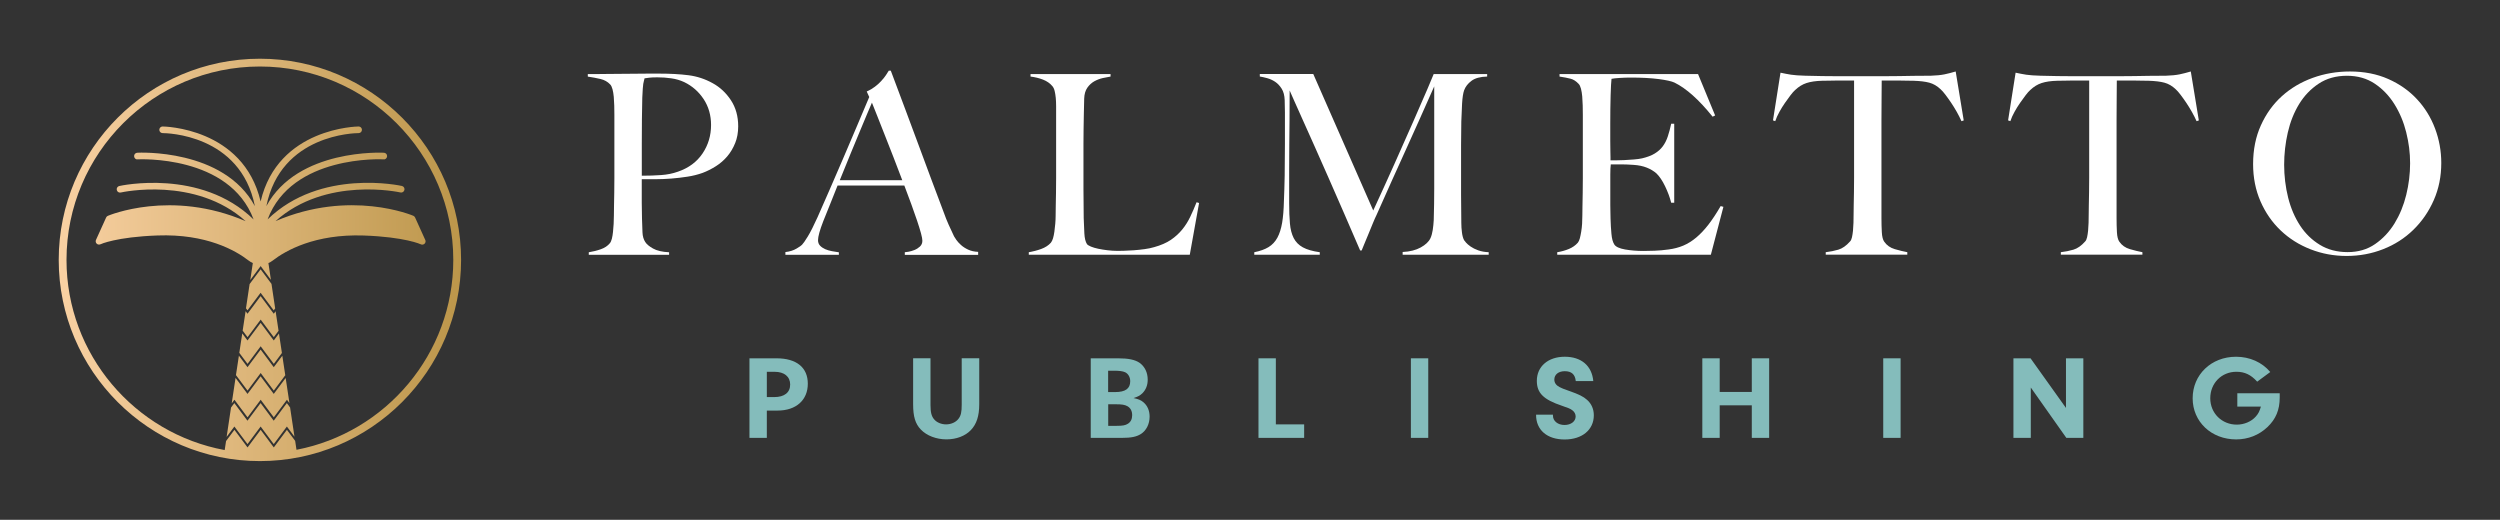
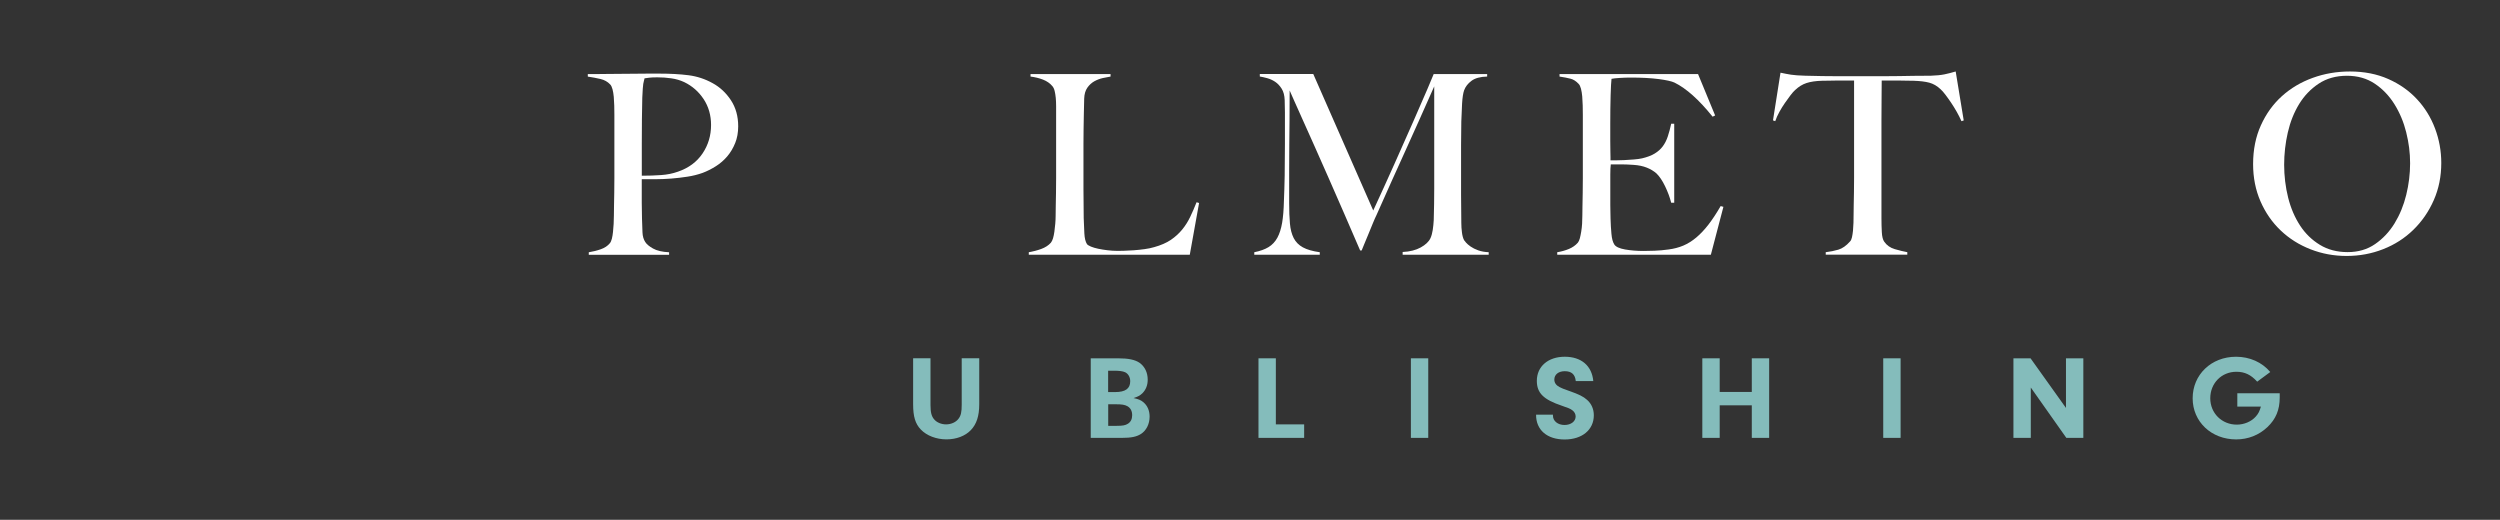
<svg xmlns="http://www.w3.org/2000/svg" id="Layer_2" data-name="Layer 2" viewBox="0 0 619.08 128.72">
  <rect x="0" y="0" width="619.08" height="128.72" fill="#333333" stroke="none" />
  <defs>
    <style> .cls-1 { fill: none; } .cls-1, .cls-2, .cls-3, .cls-4 { stroke-width: 0px; } .cls-2 { fill: url(#linear-gradient); } .cls-3 { fill: #84bcbb; } .cls-4 { fill: #fff; } </style>
    <linearGradient id="linear-gradient" x1="14.54" y1="64.36" x2="114.18" y2="64.36" gradientUnits="userSpaceOnUse">
      <stop offset="0" stop-color="#f9d1a3" />
      <stop offset="1" stop-color="#bc964a" />
    </linearGradient>
  </defs>
  <g id="Layer_1-2" data-name="Layer 1">
    <g>
      <rect class="cls-1" width="619.08" height="128.72" />
      <g>
        <g>
          <path class="cls-4" d="m182.05,35.43c-.5,1.24-1.15,2.34-1.96,3.29-.81.95-1.75,1.77-2.83,2.45-1.08.68-2.17,1.23-3.29,1.65-1.16.41-2.4.73-3.73.93-1.33.21-2.66.36-4.01.47-1.35.1-2.66.16-3.95.16h-3.36v5.84c0,.71,0,1.36.03,1.96.02.6.03,1.25.03,1.96.04,1.33.08,2.47.12,3.42.04.95.27,1.74.68,2.36.33.54.97,1.08,1.93,1.62.95.54,2.28.85,3.98.93v.62h-19.89v-.62c1.04-.17,2.03-.41,2.98-.75.95-.33,1.7-.83,2.24-1.49.21-.25.37-.62.5-1.12.12-.5.22-1.06.28-1.68.06-.62.11-1.28.16-1.99.04-.7.06-1.39.06-2.05,0-.58,0-1.37.03-2.36.02-.99.04-2.08.06-3.26.02-1.18.03-2.39.03-3.63v-15.72c0-.75-.01-1.5-.03-2.27-.02-.77-.06-1.49-.12-2.18s-.17-1.3-.31-1.86c-.15-.56-.34-.96-.59-1.21-.62-.66-1.42-1.11-2.39-1.34-.97-.23-2.02-.42-3.14-.59v-.62h1.49c.79,0,1.71,0,2.77-.03,1.06-.02,2.21-.03,3.45-.03s2.47,0,3.7-.03c1.22-.02,2.37-.03,3.45-.03h2.8c2.73,0,5.16.13,7.27.4,2.11.27,4.1.92,5.97,1.96,1.82.99,3.33,2.4,4.54,4.23,1.2,1.82,1.8,3.98,1.8,6.46,0,1.53-.25,2.92-.75,4.16Zm-7.8-10.87c-1.22-1.86-2.83-3.27-4.82-4.23-.99-.46-2.05-.77-3.17-.93-1.12-.17-2.28-.25-3.48-.25-.87,0-1.54.03-2.02.09-.48.06-.86.11-1.15.16-.04.25-.09.47-.16.65-.06.19-.11.43-.16.72-.04.29-.08.69-.12,1.21-.04.52-.08,1.25-.12,2.21-.04,1.45-.07,3.21-.09,5.28-.02,2.07-.03,4.1-.03,6.09v7.95c1.7,0,3.29-.05,4.79-.16,1.49-.1,2.88-.38,4.16-.84,2.65-.91,4.68-2.41,6.09-4.51,1.41-2.09,2.11-4.44,2.11-7.05,0-2.4-.61-4.54-1.83-6.4Z" />
-           <path class="cls-4" d="m224.06,63.08v-.62c.12,0,.42-.04.9-.12.48-.08.97-.23,1.49-.43.52-.21.97-.5,1.37-.87.39-.37.59-.85.59-1.43,0-.37-.11-.98-.34-1.83-.23-.85-.55-1.88-.96-3.11-.41-1.22-.89-2.58-1.43-4.07-.54-1.49-1.12-3.04-1.74-4.66h-16.53c-.62,1.57-1.22,3.08-1.8,4.51-.58,1.43-1.16,2.87-1.74,4.32-.87,2.24-1.3,3.81-1.3,4.72,0,.54.17.98.5,1.34.33.35.76.64,1.27.87.52.23,1.08.39,1.68.5.6.1,1.17.2,1.71.28v.62h-13.24v-.68c1.08-.12,2-.41,2.77-.87.77-.46,1.21-.77,1.34-.93.29-.29.77-.97,1.43-2.05.66-1.08,1.47-2.67,2.42-4.78.87-1.95,1.84-4.16,2.92-6.65,1.08-2.49,2.18-5.04,3.32-7.67,1.14-2.63,2.27-5.28,3.39-7.95,1.12-2.67,2.17-5.17,3.17-7.49l-.62-1.37c.75-.33,1.42-.72,2.02-1.18.6-.45,1.13-.93,1.58-1.43.46-.5.84-.97,1.15-1.43.31-.46.55-.83.71-1.12h.5c1.28,3.44,2.51,6.7,3.67,9.79,1.16,3.09,2.27,6.06,3.32,8.92,1.06,2.86,2.08,5.62,3.08,8.3.99,2.67,1.99,5.31,2.98,7.92.46,1.28.88,2.35,1.27,3.2.39.85.84,1.81,1.34,2.89.08.17.27.46.56.87.29.41.67.84,1.15,1.27.48.44,1.07.82,1.77,1.15.7.33,1.53.52,2.49.56v.75h-18.15Zm-8.14-37.66c-.25.54-.61,1.39-1.09,2.55-.48,1.16-1.07,2.57-1.77,4.23-.71,1.66-1.48,3.53-2.33,5.62-.85,2.09-1.77,4.36-2.77,6.8h15.47c-.7-1.86-1.42-3.73-2.14-5.59-.72-1.86-1.43-3.66-2.11-5.38-.68-1.72-1.3-3.29-1.86-4.72-.56-1.43-1.03-2.6-1.4-3.51Z" />
          <path class="cls-4" d="m294.65,63.08h-39.89v-.62c1.03-.17,2.06-.44,3.08-.81,1.01-.37,1.81-.89,2.39-1.55.21-.25.38-.61.53-1.09.14-.48.26-1.03.34-1.65.08-.62.16-1.27.22-1.96s.09-1.36.09-2.02c0-.58,0-1.37.03-2.36.02-.99.04-2.08.06-3.26.02-1.18.03-2.39.03-3.63v-17.83c0-.75-.03-1.44-.09-2.08-.06-.64-.16-1.21-.28-1.71-.12-.5-.31-.89-.56-1.18-.58-.7-1.36-1.24-2.33-1.62-.97-.37-2-.62-3.08-.75v-.62h19.82v.62c-.54.08-1.18.21-1.93.37-.75.17-1.45.44-2.11.81-.66.37-1.23.9-1.71,1.58-.48.68-.74,1.58-.78,2.7-.04,1.45-.07,2.78-.09,3.98-.02,1.2-.04,2.38-.06,3.54-.02,1.16-.03,2.36-.03,3.6v11.31c0,1.08,0,2.19.03,3.32.02,1.14.03,2.41.03,3.82.04,1.33.09,2.59.16,3.79.06,1.2.28,2.09.65,2.67.16.21.5.41.99.62.5.21,1.1.38,1.8.53.7.15,1.47.27,2.3.37.83.1,1.66.16,2.49.16.33,0,.86,0,1.58-.03.72-.02,1.52-.06,2.39-.12.87-.06,1.76-.16,2.67-.28.91-.12,1.72-.29,2.42-.5,1.66-.46,3.03-1.06,4.13-1.8,1.1-.75,2.04-1.61,2.83-2.58.79-.97,1.45-2.03,1.99-3.17.54-1.14,1.06-2.33,1.55-3.57l.62.19-2.3,12.8Z" />
          <path class="cls-4" d="m347.34,63.08v-.68c1.78-.08,3.27-.46,4.47-1.12,1.2-.66,2.01-1.43,2.42-2.3.25-.54.43-1.21.56-2.02.12-.81.21-1.63.25-2.45.08-2.73.12-5.34.12-7.83v-25.29c-1.37,3.07-2.62,5.88-3.76,8.45-1.14,2.57-2.27,5.07-3.39,7.52-1.12,2.44-2.25,4.94-3.39,7.49-1.14,2.55-2.39,5.35-3.76,8.42-.21.41-.5,1.07-.87,1.96-.37.89-.75,1.8-1.12,2.73-.37.93-.72,1.78-1.06,2.55-.33.77-.54,1.27-.62,1.52h-.37c-1.33-3.07-2.64-6.11-3.95-9.13-1.3-3.02-2.58-5.93-3.82-8.73-1.24-2.8-2.4-5.42-3.48-7.86-1.08-2.44-2.05-4.62-2.92-6.52-.87-1.91-1.58-3.5-2.14-4.78-.56-1.28-.94-2.15-1.15-2.61,0,2.73-.01,5.15-.03,7.24-.02,2.09-.04,4.16-.06,6.21-.02,2.05-.03,4.22-.03,6.49v7.95c0,1.95.06,3.64.19,5.06.12,1.43.44,2.63.93,3.6.5.97,1.25,1.74,2.27,2.3,1.01.56,2.41.96,4.19,1.21v.62h-16.22v-.62c1.45-.29,2.63-.71,3.54-1.27.91-.56,1.64-1.34,2.18-2.33.54-.99.93-2.23,1.18-3.7.25-1.47.39-3.26.44-5.38.08-1.78.14-3.88.19-6.31.04-2.42.06-5.02.06-7.8v-7.83c0-.83-.02-1.84-.06-3.05-.04-1.16-.29-2.1-.75-2.83-.46-.72-.99-1.29-1.62-1.71-.62-.41-1.28-.71-1.99-.9-.7-.19-1.3-.32-1.8-.4v-.62h13.24l14.85,33.8c1.82-3.94,3.6-7.85,5.34-11.74,1.74-3.89,3.3-7.41,4.69-10.56,1.39-3.15,2.53-5.77,3.42-7.86.89-2.09,1.4-3.3,1.52-3.63h13.24v.62c-1.7.04-2.99.39-3.88,1.06-.89.66-1.5,1.45-1.83,2.36-.25.7-.41,1.8-.5,3.29-.08,1.49-.15,2.96-.19,4.41-.04,1.99-.06,3.91-.06,5.78v12.37c0,2.2.02,4.52.06,6.96,0,.79.05,1.58.16,2.39.1.81.28,1.44.53,1.9.04.08.2.28.47.59.27.31.65.64,1.15.99.5.35,1.12.66,1.86.93.75.27,1.62.43,2.61.47v.62h-21.31Z" />
          <path class="cls-4" d="m423.65,63.08h-38.03v-.62c1.03-.17,2-.44,2.89-.81.89-.37,1.63-.89,2.21-1.55.21-.25.37-.61.5-1.09.12-.48.24-1.03.34-1.65.1-.62.18-1.27.22-1.96s.06-1.36.06-2.02c0-.58,0-1.37.03-2.36.02-.99.04-2.08.06-3.26.02-1.18.03-2.39.03-3.63v-15.72c0-.75-.01-1.51-.03-2.3-.02-.79-.06-1.53-.12-2.24-.06-.7-.17-1.34-.31-1.9-.15-.56-.34-.96-.59-1.21-.62-.66-1.28-1.09-1.99-1.27-.7-.19-1.62-.36-2.73-.53v-.62h34.3l4.23,10.25-.62.31c-3.36-4.18-6.5-7-9.45-8.45-.7-.33-2.01-.62-3.91-.87-1.91-.25-4.23-.37-6.96-.37-.87,0-1.77.03-2.7.09-.93.06-1.61.13-2.02.22-.08.66-.16,2.03-.22,4.1-.06,2.07-.09,4.47-.09,7.21v3.98c0,1.08,0,1.96.03,2.64s.03,1.21.03,1.58v.68h1.24c.62,0,1.34-.02,2.14-.06.81-.04,1.62-.09,2.42-.16.81-.06,1.48-.16,2.02-.28,1.24-.29,2.28-.68,3.11-1.18.83-.5,1.5-1.1,2.02-1.8.52-.7.93-1.52,1.24-2.45.31-.93.59-1.98.84-3.14h.75v19.57h-.75c-.33-1.33-.84-2.69-1.52-4.1-.68-1.41-1.4-2.46-2.14-3.17-.66-.58-1.46-1.06-2.39-1.43-.93-.37-2.02-.6-3.26-.68-.62-.04-1.14-.07-1.55-.09-.41-.02-.83-.03-1.24-.03h-2.86c-.08.58-.12,1.43-.12,2.55v7.46c0,.66,0,1.3.03,1.9.02.6.03,1.11.03,1.52.04,1.33.11,2.58.22,3.76.1,1.18.34,2.06.71,2.64.37.58,1.26.99,2.67,1.24,1.41.25,2.94.37,4.6.37.7,0,1.61-.02,2.7-.06,1.1-.04,2.25-.14,3.45-.31,1.33-.17,2.55-.49,3.67-.96,1.12-.48,2.2-1.15,3.23-2.02,1.03-.87,2.04-1.94,3.01-3.2.97-1.26,1.98-2.79,3.01-4.57l.68.19-3.11,11.87Z" />
          <path class="cls-4" d="m485.73,30.02c-.33-.75-.73-1.52-1.18-2.33-.46-.81-.92-1.56-1.4-2.27-.48-.7-.94-1.36-1.4-1.96-.46-.6-.85-1.05-1.18-1.34-.87-.83-1.81-1.38-2.83-1.65-1.02-.27-2.31-.42-3.88-.47-.79,0-1.47,0-2.05-.03-.58-.02-1.16-.03-1.74-.03h-4.1c0,1.04-.01,2.44-.03,4.23-.02,1.78-.03,3.65-.03,5.59v24.3c0,1.2.03,2.35.09,3.45.06,1.1.26,1.87.59,2.33.62.91,1.5,1.53,2.64,1.86,1.14.33,2.16.58,3.08.75v.62h-20.2v-.62c1.08-.12,2.11-.33,3.11-.62.99-.29,1.97-.97,2.92-2.05.21-.21.36-.55.47-1.03.1-.48.19-1.01.25-1.62.06-.6.1-1.25.12-1.96.02-.7.03-1.39.03-2.05,0-.58,0-1.35.03-2.3.02-.95.04-2.01.06-3.17.02-1.16.03-2.36.03-3.6v-24.11h-4.1c-.54,0-1.11.01-1.71.03-.6.02-1.3.03-2.08.03-1.57.04-2.87.23-3.88.56-1.02.33-1.96.91-2.83,1.74-.33.29-.71.72-1.15,1.3-.43.58-.89,1.21-1.37,1.89-.48.68-.93,1.42-1.37,2.21-.44.79-.78,1.55-1.03,2.3l-.56-.19,1.86-11.81c.95.21,1.83.37,2.64.5.81.12,1.98.21,3.51.25,1.57.04,2.98.07,4.23.09,1.24.02,2.44.03,3.6.03h11.81c1.24,0,2.44,0,3.6-.03,1.16-.02,2.36-.04,3.6-.06,1.24-.02,2.65-.03,4.23-.03,1.37-.04,2.5-.16,3.39-.34.89-.19,1.81-.42,2.77-.71l1.99,12.12-.56.19Z" />
-           <path class="cls-4" d="m543.95,30.02c-.33-.75-.73-1.52-1.18-2.33-.46-.81-.92-1.56-1.4-2.27-.48-.7-.94-1.36-1.4-1.96-.46-.6-.85-1.05-1.18-1.34-.87-.83-1.81-1.38-2.83-1.65-1.02-.27-2.31-.42-3.88-.47-.79,0-1.47,0-2.05-.03-.58-.02-1.16-.03-1.74-.03h-4.1c0,1.04-.01,2.44-.03,4.23-.02,1.78-.03,3.65-.03,5.59v24.3c0,1.2.03,2.35.09,3.45.06,1.1.26,1.87.59,2.33.62.91,1.5,1.53,2.64,1.86,1.14.33,2.16.58,3.08.75v.62h-20.2v-.62c1.08-.12,2.11-.33,3.11-.62.99-.29,1.97-.97,2.92-2.05.21-.21.36-.55.47-1.03.1-.48.19-1.01.25-1.62.06-.6.1-1.25.12-1.96.02-.7.03-1.39.03-2.05,0-.58,0-1.35.03-2.3.02-.95.04-2.01.06-3.17.02-1.16.03-2.36.03-3.6v-24.11h-4.1c-.54,0-1.11.01-1.71.03-.6.02-1.3.03-2.08.03-1.57.04-2.87.23-3.88.56-1.02.33-1.96.91-2.83,1.74-.33.29-.71.72-1.15,1.3-.43.58-.89,1.21-1.37,1.89-.48.68-.93,1.42-1.37,2.21-.44.79-.78,1.55-1.03,2.3l-.56-.19,1.86-11.81c.95.21,1.83.37,2.64.5.81.12,1.98.21,3.51.25,1.57.04,2.98.07,4.23.09,1.24.02,2.44.03,3.6.03h11.81c1.24,0,2.44,0,3.6-.03,1.16-.02,2.36-.04,3.6-.06,1.24-.02,2.65-.03,4.23-.03,1.37-.04,2.5-.16,3.39-.34.89-.19,1.81-.42,2.77-.71l1.99,12.12-.56.19Z" />
          <path class="cls-4" d="m602.67,49.59c-1.24,2.82-2.93,5.26-5.06,7.33-2.13,2.07-4.62,3.67-7.46,4.78-2.84,1.12-5.85,1.68-9.04,1.68s-6.13-.55-8.95-1.65c-2.82-1.1-5.28-2.65-7.39-4.66-2.11-2.01-3.78-4.41-5-7.21-1.22-2.8-1.83-5.87-1.83-9.23,0-3.56.64-6.76,1.93-9.6,1.28-2.84,3.01-5.24,5.19-7.21,2.18-1.97,4.72-3.48,7.64-4.54,2.92-1.06,6-1.58,9.23-1.58,3.52,0,6.68.62,9.48,1.86,2.8,1.24,5.17,2.91,7.11,5,1.95,2.09,3.44,4.51,4.47,7.24,1.03,2.73,1.55,5.59,1.55,8.57,0,3.32-.62,6.38-1.86,9.2Zm-6.8-16.78c-.64-2.57-1.62-4.9-2.92-6.99-1.3-2.09-2.93-3.79-4.88-5.1-1.95-1.3-4.25-1.96-6.9-1.96s-5.02.65-6.99,1.96c-1.97,1.3-3.58,2.99-4.85,5.06-1.26,2.07-2.2,4.42-2.8,7.05-.6,2.63-.9,5.29-.9,7.98s.33,5.53.99,8.14c.66,2.61,1.65,4.91,2.95,6.9s2.94,3.58,4.91,4.78c1.97,1.2,4.26,1.8,6.87,1.8s4.88-.66,6.8-1.99c1.93-1.33,3.53-3.03,4.82-5.13,1.28-2.09,2.25-4.44,2.89-7.05.64-2.61.96-5.22.96-7.83s-.32-5.07-.96-7.64Z" />
        </g>
        <g>
-           <path class="cls-3" d="m189.89,108.43h-4.3v-19.7h6.69c4.96,0,7.76,2.27,7.76,6.29s-2.86,6.65-7.48,6.65h-2.67v6.76Zm1.85-10.1c2.48,0,3.93-1.12,3.93-3.1s-1.48-3.16-3.83-3.16h-1.95v6.26h1.85Z" />
          <path class="cls-3" d="m230.42,100.28c0,1.83.25,2.84.94,3.6.63.74,1.76,1.21,2.92,1.21,1.23,0,2.42-.53,3.05-1.36.63-.8.82-1.65.82-3.49v-11.52h4.34v11.4c0,2.89-.66,4.9-2.07,6.38-1.41,1.48-3.61,2.3-6.06,2.3s-4.87-.89-6.35-2.45c-1.35-1.42-1.89-3.19-1.89-6.23v-11.4h4.3v11.55Z" />
          <path class="cls-3" d="m276.86,88.73c2.58,0,4.24.35,5.34,1.12,1.29.92,2.01,2.42,2.01,4.17,0,1.36-.44,2.48-1.32,3.37-.6.56-1.07.83-2.2,1.18,1.26.27,1.82.5,2.48,1.06.97.83,1.51,2.04,1.51,3.54,0,1.83-.82,3.46-2.17,4.31-1.1.68-2.39.95-4.68.95h-7.73v-19.7h6.75Zm-2.45,8.36h1.73c2.55,0,3.74-.86,3.74-2.69,0-1-.5-1.86-1.26-2.22-.6-.27-1.48-.38-2.7-.38h-1.51v5.29Zm0,8.36h2.11c1.48,0,2.17-.12,2.8-.53.69-.44,1.04-1.15,1.04-2.1,0-1.06-.41-1.8-1.19-2.24-.66-.35-1.32-.47-2.89-.47h-1.85v5.35Z" />
          <path class="cls-3" d="m322.95,105.09v3.34h-11.31v-19.7h4.3v16.36h7.01Z" />
          <path class="cls-3" d="m353.68,108.43h-4.3v-19.7h4.3v19.7Z" />
          <path class="cls-3" d="m384.56,102.67v.27c0,1.33,1.23,2.3,2.86,2.3s2.76-.92,2.76-2.1c0-.62-.31-1.18-.85-1.57-.53-.38-.91-.53-2.54-1.09-4.59-1.54-6.22-3.16-6.22-6.17,0-3.57,2.8-5.97,6.91-5.97s6.72,2.24,7.07,6.03h-4.34c-.16-1.65-1.04-2.45-2.73-2.45-1.54,0-2.58.83-2.58,2.07,0,.8.44,1.42,1.29,1.86.57.3.91.44,2.45.98,2.29.8,3.46,1.36,4.37,2.19,1.1.97,1.67,2.3,1.67,3.81,0,3.6-2.89,6-7.23,6s-7.1-2.36-7.07-6.14h4.18Z" />
          <path class="cls-3" d="m425.85,108.43h-4.3v-19.7h4.3v8.33h7.95v-8.33h4.3v19.7h-4.3v-8.06h-7.95v8.06Z" />
          <path class="cls-3" d="m470.65,108.43h-4.3v-19.7h4.3v19.7Z" />
          <path class="cls-3" d="m502.89,108.43h-4.3v-19.7h4.24l8.77,12.29v-12.29h4.3v19.7h-4.21l-8.8-12.47v12.47Z" />
          <path class="cls-3" d="m564.53,97.38v1.06c0,3.04-.94,5.32-3.05,7.33-2.1,1.98-4.78,3.04-7.73,3.04-6.16,0-10.78-4.37-10.78-10.19s4.59-10.28,10.74-10.28c3.39,0,6.44,1.36,8.48,3.78l-3.24,2.39c-1.54-1.71-3.08-2.45-5.15-2.45-3.68,0-6.47,2.84-6.47,6.56s2.89,6.53,6.57,6.53c1.79,0,3.58-.74,4.68-1.98.63-.68.94-1.3,1.29-2.48h-5.84v-3.31h10.49Z" />
        </g>
-         <path class="cls-2" d="m105.3,59.4l-2.51-5.54c-.08-.19-.23-.33-.42-.42-.16-.07-15.64-6.65-34.14,1.32,12.45-11.18,30.73-7.15,30.93-7.1.44.11.88-.18.99-.62.1-.44-.17-.88-.62-.99-.21-.05-20.16-4.47-33.26,8.28,5.99-16.04,28.47-14.89,28.72-14.87.47.07.84-.32.87-.77.03-.45-.32-.84-.77-.87-.23-.01-21.4-1.11-29.13,13.22,3.59-17.82,21.99-18.08,22.85-18.08.45,0,.82-.37.82-.82s-.37-.82-.82-.82c-.22,0-19.97.24-24.27,18.57-4.31-18.33-24.05-18.57-24.27-18.57-.45,0-.82.37-.82.82s.37.82.82.82c.86,0,19.28.23,22.85,18.09-7.73-14.34-28.9-13.25-29.14-13.23-.45.03-.8.42-.77.87.03.45.38.84.87.77.24-.01,22.73-1.18,28.72,14.88-13.1-12.75-33.05-8.33-33.26-8.28-.44.1-.72.54-.62.99.1.44.53.73.99.62.2-.05,18.48-4.1,30.93,7.1-18.5-7.97-33.98-1.39-34.14-1.32-.19.08-.34.23-.42.42l-2.51,5.54c-.14.32-.07.69.18.93.25.24.62.3.93.15.04-.02,3.87-1.81,14.13-2.18,12.06-.44,19.33,3.7,22.57,6.22.32.25.67.45,1.03.61l-.63,4.2,2.57-3.45,2.54,3.41-.62-4.15c.36-.16.71-.36,1.04-.61,3.24-2.51,10.51-6.63,22.57-6.22,10.26.37,14.09,2.16,14.13,2.18.31.15.68.09.93-.15.25-.24.32-.61.18-.93ZM64.36,14.54c-27.47,0-49.82,22.35-49.82,49.82s22.35,49.82,49.82,49.82,49.82-22.35,49.82-49.82S91.83,14.54,64.36,14.54Zm9.06,96.84l-.33-2.21-2.04-2.73-3.25,4.36-3.25-4.36-3.25,4.36-3.25-4.36-2.07,2.78-.34,2.23c-22.26-4.11-39.17-23.66-39.17-47.09,0-26.41,21.48-47.89,47.89-47.89s47.89,21.48,47.89,47.89c0,23.31-16.74,42.78-38.82,47.02Zm-13.44-28.83l1.31,1.76,3.25-4.36,3.25,4.36,1.29-1.73.73,4.83-2.01,2.7-3.25-4.36-3.25,4.36-2.04-2.73.73-4.83Zm.83-5.51l.48.65,3.25-4.36,3.25,4.36.46-.61.73,4.83-1.18,1.59-3.25-4.36-3.25,4.36-1.21-1.62.73-4.83Zm-1.66,11.02l2.14,2.87,3.25-4.36,3.25,4.36,2.12-2.84.73,4.83-2.84,3.81-3.25-4.36-3.25,4.36-2.87-3.84.73-4.83Zm-.83,5.51l2.97,3.98,3.25-4.36,3.25,4.36,2.95-3.95.94,6.24-.63-.85-3.25,4.36-3.25-4.36-3.25,4.36-3.25-4.36-.67.9.95-6.32Zm13.51,7.3l1.09,7.27-1.88-2.52-3.25,4.36-3.25-4.36-3.25,4.36-3.25-4.36-1.92,2.57,1.09-7.27.82-1.1,3.25,4.36,3.25-4.36,3.25,4.36,3.25-4.36.79,1.06Zm-10.54-24.01l-.38-.51.9-6,2.73-3.66,2.69,3.61.91,6.08-.36.48-3.25-4.36-3.25,4.36Z" />
      </g>
    </g>
  </g>
</svg>